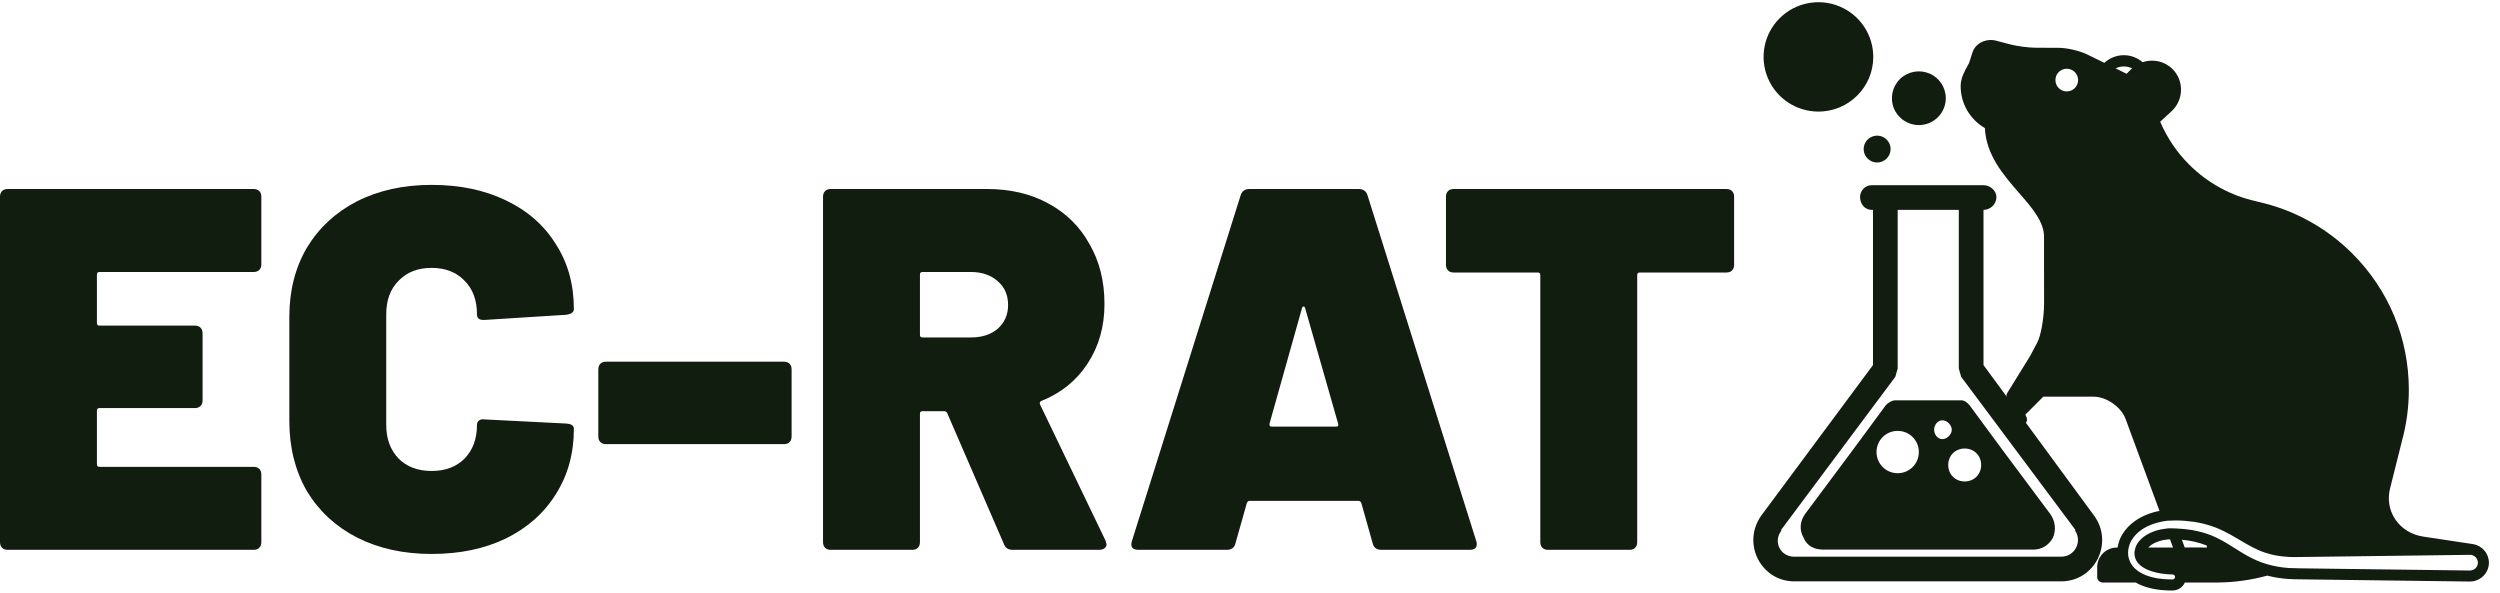
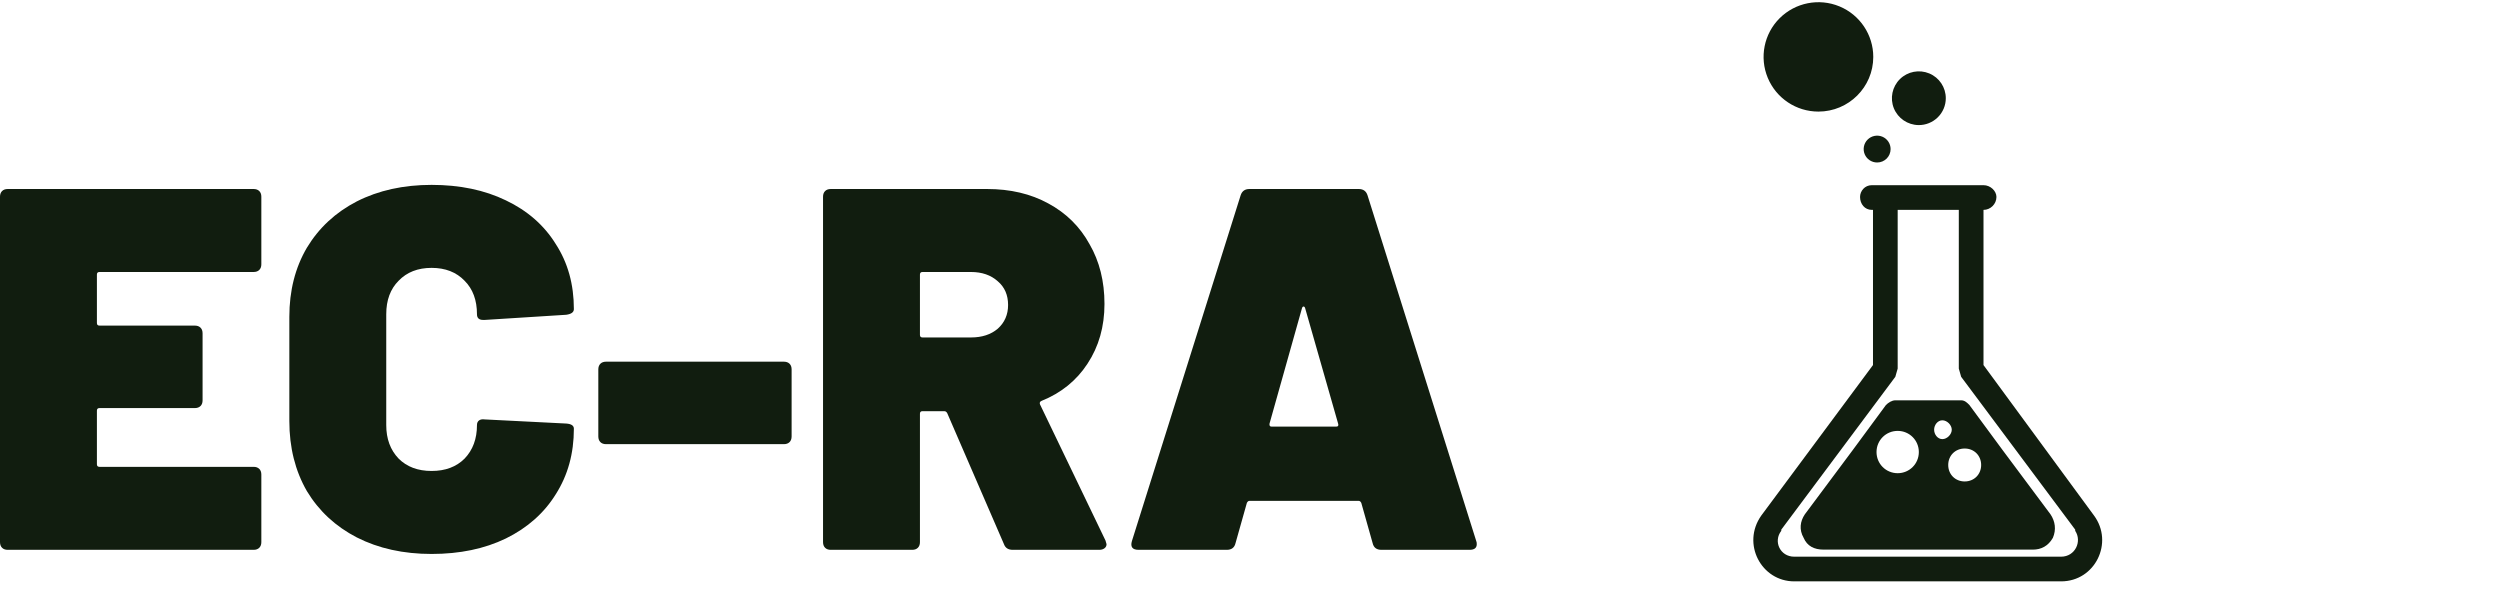
<svg xmlns="http://www.w3.org/2000/svg" width="582" height="138" viewBox="0 0 582 138" fill="none">
  <g clip-path="url(#clip0)">
    <path fill-rule="evenodd" clip-rule="evenodd" d="M458.38 14.716L458.124 15.176L458.126 15.176C457.375 16.517 456.444 18.189 456.439 20.031C456.439 24.116 458.591 27.78 462.08 29.817C462.38 36.119 466.42 40.764 470.009 44.879L470.01 44.88C473.013 48.323 475.85 51.577 475.85 55.125L475.86 70.617C475.86 74.281 475.054 78.26 474.303 79.682L472.616 82.87L467.281 91.505C467.065 91.855 467.03 92.28 467.185 92.661L467.781 94.127V94.132L469.418 98.167C469.618 98.667 470.099 98.968 470.604 98.968C470.764 98.968 470.929 98.938 471.085 98.873C471.74 98.602 472.056 97.856 471.79 97.201L471.51 96.515L475.68 92.345H487.377C490.386 92.345 493.804 94.728 494.845 97.551L502.729 118.939C500.607 119.349 498.67 120.125 497.063 121.256C495.781 122.162 494.765 123.239 494.044 124.455C493.489 125.391 493.144 126.422 492.978 127.473H492.795C490.278 127.473 488.23 129.521 488.23 132.038V134.326C488.23 135.037 488.801 135.607 489.512 135.607H497.173C497.648 135.872 498.144 136.123 498.7 136.338C500.702 137.104 502.934 137.469 505.542 137.469H505.787C507.059 137.454 508.145 136.688 508.635 135.607H516.399H516.414C520.323 135.562 524.152 135.012 527.831 134.005C529.353 134.396 530.955 134.666 532.637 134.781C533.503 134.846 534.354 134.856 535.181 134.866L535.194 134.866L574.978 135.382C577.405 135.382 579.388 133.44 579.418 131.052C579.443 128.88 577.876 127.063 575.804 126.693C575.798 126.69 575.792 126.688 575.785 126.685C575.776 126.68 575.766 126.675 575.754 126.672L564.176 124.926C561.393 124.51 559.055 123.068 557.594 120.876C556.197 118.779 555.777 116.241 556.408 113.718L559.161 102.711V102.706C560.232 98.817 560.777 94.798 560.777 90.753C560.777 78.775 556.112 67.513 547.643 59.044C541.57 52.972 533.963 48.803 525.623 46.966C525.548 46.931 525.463 46.906 525.378 46.886C519.401 45.604 513.95 42.631 509.611 38.291C506.727 35.403 504.48 32.05 502.893 28.335L505.731 25.713C508.409 23.03 508.409 18.72 505.766 16.077C503.884 14.195 501.166 13.68 498.799 14.475C497.572 13.439 496.061 12.849 494.439 12.849C492.732 12.849 491.14 13.489 489.889 14.631L485.94 12.694C484.168 11.822 481.235 11.142 479.268 11.132L473.907 11.112C472.25 11.107 469.502 10.741 467.895 10.316L464.732 9.48C462.369 8.849 459.891 10.056 459.206 12.163L458.38 14.716ZM495.07 17.173L492.507 15.917C493.708 15.321 495.165 15.321 496.361 15.917C496.331 15.947 496.297 15.972 496.264 15.997C496.23 16.022 496.196 16.047 496.166 16.077L495.07 17.173ZM513.72 126.994L513.79 127.459L508.605 127.454L507.939 125.652C510.041 125.837 511.968 126.293 513.72 126.994ZM505.176 125.557L505.877 127.459L500.12 127.459C500.336 127.234 500.581 127.014 500.881 126.813C501.952 126.103 503.334 125.667 504.885 125.562C504.966 125.562 505.071 125.562 505.176 125.557ZM502.168 121.693C502.198 121.688 502.228 121.678 502.258 121.668L502.257 121.668C503.003 121.468 503.769 121.303 504.565 121.227C505.196 121.182 505.826 121.162 506.457 121.162C507.809 121.162 509.17 121.263 510.597 121.463C510.629 121.468 510.66 121.47 510.692 121.473C510.723 121.475 510.754 121.478 510.787 121.483L510.847 121.498C511.553 121.603 512.243 121.748 512.929 121.918C512.934 121.923 512.939 121.923 512.944 121.923L512.934 121.918C514.266 122.249 515.562 122.674 516.793 123.225C517.519 123.545 518.22 123.91 518.911 124.286C518.953 124.308 518.997 124.33 519.041 124.351C519.085 124.372 519.128 124.393 519.171 124.416C519.261 124.463 519.346 124.513 519.431 124.564C519.454 124.578 519.478 124.592 519.501 124.606C520.121 124.952 520.733 125.311 521.331 125.662L521.433 125.722C523.42 126.904 525.293 128.01 527.39 128.681C527.79 128.816 528.201 128.931 528.621 129.041C528.961 129.131 529.312 129.201 529.662 129.271C529.737 129.286 529.807 129.301 529.882 129.316C530.743 129.471 531.639 129.577 532.565 129.632C532.61 129.635 532.654 129.639 532.698 129.643C532.782 129.651 532.865 129.658 532.951 129.662C533.346 129.677 533.742 129.687 534.142 129.687C534.181 129.687 534.689 129.68 535.562 129.67C536.252 129.661 537.171 129.65 538.267 129.637L568.679 129.246C572.504 129.196 575.051 129.166 575.051 129.166H575.056H575.086C575.143 129.166 575.198 129.175 575.251 129.183C575.268 129.186 575.285 129.189 575.302 129.191L575.367 129.201C575.374 129.204 575.382 129.204 575.389 129.204C575.397 129.204 575.404 129.204 575.412 129.206C575.414 129.206 575.417 129.207 575.419 129.209C575.422 129.21 575.424 129.211 575.427 129.211C575.602 129.251 575.767 129.321 575.917 129.406C575.937 129.42 575.957 129.431 575.976 129.442C575.99 129.45 576.004 129.458 576.017 129.466C576.163 129.562 576.293 129.677 576.403 129.807C576.419 129.823 576.433 129.841 576.447 129.86C576.456 129.87 576.464 129.881 576.473 129.892C576.583 130.032 576.668 130.187 576.733 130.357C576.738 130.37 576.742 130.382 576.746 130.395C576.75 130.407 576.753 130.42 576.758 130.432C576.818 130.613 576.858 130.808 576.853 131.013C576.843 132.004 576.007 132.81 575.011 132.81H574.996L574.981 132.815L535.279 132.304H535.259H535.208C534.513 132.299 533.797 132.284 533.061 132.239H533.011C532.975 132.237 532.94 132.236 532.903 132.234C532.868 132.233 532.833 132.232 532.796 132.229C531.034 132.109 529.362 131.809 527.8 131.348C527.571 131.278 527.346 131.204 527.121 131.129L527.12 131.128C527.07 131.113 527.02 131.097 526.97 131.082C526.843 131.044 526.715 131.005 526.589 130.958C525.017 130.397 523.556 129.632 522.259 128.866C521.894 128.649 521.54 128.429 521.199 128.217C521.138 128.179 521.078 128.142 521.018 128.105L520.643 127.865L520.417 127.724C520.402 127.712 520.385 127.702 520.367 127.691C520.355 127.684 520.344 127.677 520.332 127.669C518.926 126.778 517.584 125.948 516.143 125.252C516.105 125.234 516.07 125.214 516.035 125.194C516 125.174 515.965 125.154 515.928 125.137C514.606 124.496 513.175 124.025 511.668 123.67C511.247 123.57 510.817 123.485 510.377 123.41C510.291 123.392 510.202 123.38 510.113 123.367C510.052 123.359 509.991 123.35 509.931 123.34C508.975 123.195 507.989 123.094 506.973 123.049C506.832 123.043 506.693 123.034 506.554 123.025C506.278 123.007 506.003 122.989 505.716 122.989C505.371 122.989 505.031 122.994 504.7 123.004C504.621 123.012 504.544 123.024 504.468 123.035C504.395 123.046 504.323 123.057 504.25 123.064V123.069C503.334 123.165 502.468 123.35 501.662 123.62C501.641 123.627 501.624 123.634 501.608 123.641C501.601 123.644 501.594 123.647 501.587 123.65C501.222 123.775 500.866 123.915 500.526 124.081C500.15 124.261 499.79 124.461 499.45 124.686C498.639 125.232 498.008 125.857 497.563 126.563C497.382 126.848 497.252 127.154 497.142 127.464C496.967 127.965 496.877 128.49 496.902 128.991C496.917 129.341 496.997 129.687 497.127 130.027C497.207 130.247 497.312 130.462 497.437 130.663C497.437 130.668 497.442 130.668 497.442 130.673C497.568 130.878 497.713 131.068 497.883 131.248C498.424 131.829 499.174 132.319 500.125 132.72C500.209 132.754 500.298 132.782 500.387 132.81C500.452 132.831 500.517 132.852 500.581 132.875C500.731 132.93 500.881 132.985 501.036 133.035C502.403 133.466 503.959 133.706 505.781 133.736C506.097 133.741 506.352 134.001 506.352 134.317C506.352 134.632 506.092 134.887 505.786 134.892H505.541C503.254 134.892 501.317 134.577 499.63 133.941C498.964 133.681 498.388 133.381 497.883 133.035C497.878 133.035 497.873 133.03 497.868 133.025C497.507 132.78 497.172 132.515 496.882 132.219C496.882 132.216 496.88 132.215 496.877 132.213C496.876 132.212 496.874 132.211 496.872 132.209L496.867 132.204L496.862 132.199C496.855 132.196 496.851 132.191 496.846 132.185C496.843 132.181 496.84 132.178 496.837 132.174C496.661 131.999 496.506 131.809 496.366 131.614C496.337 131.571 496.307 131.527 496.278 131.482C496.252 131.443 496.227 131.403 496.201 131.363C496.116 131.228 496.041 131.088 495.966 130.948C495.916 130.848 495.866 130.753 495.821 130.653C495.73 130.447 495.655 130.237 495.595 130.022H495.6C495.51 129.712 495.45 129.391 495.43 129.071C495.37 128.25 495.515 127.399 495.831 126.598C495.831 126.596 495.831 126.592 495.831 126.588C495.832 126.584 495.833 126.581 495.836 126.578C495.946 126.293 496.081 126.012 496.241 125.747C496.782 124.841 497.553 124.03 498.529 123.34H498.534C498.909 123.079 499.314 122.839 499.735 122.624C499.926 122.525 500.128 122.439 500.331 122.353C500.404 122.322 500.478 122.29 500.551 122.258C500.598 122.238 500.646 122.217 500.694 122.195C500.787 122.153 500.882 122.11 500.981 122.073C501.362 121.928 501.762 121.808 502.168 121.693ZM481.142 21.284C482.601 21.284 483.783 20.102 483.783 18.644C483.783 17.186 482.601 16.003 481.142 16.003C479.684 16.003 478.502 17.186 478.502 18.644C478.502 20.102 479.684 21.284 481.142 21.284Z" fill="#111D0F" />
  </g>
  <g clip-path="url(#clip1)">
    <path d="M461.757 84.985L487.485 120.015C492.136 126.309 487.759 135.341 479.822 135.341H417.695C410.032 135.341 405.38 126.583 410.032 120.015L436.033 84.985V48.86H435.759C434.116 48.86 433.021 47.491 433.021 45.848C433.021 44.479 434.116 43.11 435.759 43.11H461.76C463.403 43.11 464.772 44.479 464.772 45.848C464.772 47.491 463.403 48.86 461.76 48.86V84.985H461.757ZM441.779 48.86V85.807L441.231 87.724L414.682 123.301V123.575C412.766 126.04 414.409 129.596 417.694 129.596H479.821C483.107 129.596 484.746 126.036 483.107 123.575V123.301L456.558 87.724L456.01 85.807V48.86H441.779Z" fill="#111D0F" />
    <path fill-rule="evenodd" clip-rule="evenodd" d="M458.475 94.288L466.138 104.689L477.361 119.741C478.456 121.384 478.73 123.301 477.908 125.214C476.813 127.131 475.17 127.952 473.257 127.952H424.54C422.349 127.952 420.707 127.131 419.889 125.214C418.793 123.297 419.067 121.381 420.162 119.741L431.385 104.689L439.049 94.288C439.596 93.74 440.418 93.193 441.239 93.193H456.565C457.387 93.193 457.934 93.74 458.482 94.288H458.475ZM457.379 104.415C459.57 104.415 461.213 106.058 461.213 108.248C461.213 110.439 459.57 112.082 457.379 112.082C455.189 112.082 453.546 110.439 453.546 108.248C453.546 106.058 455.189 104.415 457.379 104.415ZM452.181 97.847C453.276 97.847 454.371 98.942 454.371 100.038C454.371 101.133 453.276 102.228 452.181 102.228C451.085 102.228 450.264 101.133 450.264 100.038C450.264 98.942 451.085 97.847 452.181 97.847ZM441.779 100.311C444.518 100.311 446.705 102.502 446.705 105.236C446.705 107.975 444.514 110.161 441.779 110.161C439.041 110.161 436.854 107.971 436.854 105.236C436.854 102.498 439.045 100.311 441.779 100.311V100.311Z" fill="#111D0F" />
  </g>
  <path d="M423.33 25.978C418.161 25.978 413.508 22.875 411.533 18.115C409.558 13.356 410.649 7.876 414.305 4.238C417.96 0.6 423.457 -0.488 428.231 1.488C432.997 3.463 436.104 8.116 436.097 13.262C436.091 20.291 430.373 25.978 423.33 25.978ZM452.981 22.877C452.988 20.354 451.475 18.071 449.138 17.097C446.802 16.122 444.11 16.636 442.303 18.412C440.502 20.187 439.946 22.864 440.89 25.207C441.841 27.55 444.11 29.092 446.641 29.119C448.315 29.139 449.922 28.485 451.114 27.316C452.305 26.148 452.981 24.546 452.981 22.877ZM440.131 34.706C440.131 33.437 439.368 32.303 438.196 31.815C437.025 31.335 435.679 31.602 434.782 32.496C433.885 33.391 433.617 34.732 434.099 35.9C434.588 37.069 435.726 37.829 436.998 37.829C438.732 37.829 440.131 36.434 440.131 34.706Z" fill="#111D0F" />
  <path d="M60.84 61.52C60.84 62.08 60.68 62.52 60.36 62.84C60.04 63.16 59.6 63.32 59.04 63.32H23.16C22.76 63.32 22.56 63.52 22.56 63.92V75.2C22.56 75.6 22.76 75.8 23.16 75.8H45.36C45.92 75.8 46.36 75.96 46.68 76.28C47 76.6 47.16 77.04 47.16 77.6V93.2C47.16 93.76 47 94.2 46.68 94.52C46.36 94.84 45.92 95 45.36 95H23.16C22.76 95 22.56 95.2 22.56 95.6V108.08C22.56 108.48 22.76 108.68 23.16 108.68H59.04C59.6 108.68 60.04 108.84 60.36 109.16C60.68 109.48 60.84 109.92 60.84 110.48V126.2C60.84 126.76 60.68 127.2 60.36 127.52C60.04 127.84 59.6 128 59.04 128H1.8C1.24 128 0.8 127.84 0.48 127.52C0.16 127.2 0 126.76 0 126.2V45.8C0 45.24 0.16 44.8 0.48 44.48C0.8 44.16 1.24 44 1.8 44H59.04C59.6 44 60.04 44.16 60.36 44.48C60.68 44.8 60.84 45.24 60.84 45.8V61.52Z" fill="#111D0F" />
  <path d="M100.478 128.96C93.918 128.96 88.118 127.68 83.078 125.12C78.118 122.56 74.237 118.96 71.438 114.32C68.718 109.6 67.358 104.16 67.358 98V73.76C67.358 67.68 68.718 62.32 71.438 57.68C74.237 53.04 78.118 49.44 83.078 46.88C88.118 44.32 93.918 43.04 100.478 43.04C107.037 43.04 112.797 44.24 117.757 46.64C122.797 49.04 126.677 52.44 129.397 56.84C132.197 61.16 133.598 66.2 133.598 71.96C133.598 72.68 132.998 73.12 131.798 73.28L112.838 74.48H112.478C111.518 74.48 111.038 74.04 111.038 73.16C111.038 69.88 110.078 67.28 108.158 65.36C106.238 63.36 103.678 62.36 100.478 62.36C97.278 62.36 94.718 63.36 92.797 65.36C90.877 67.28 89.918 69.88 89.918 73.16V98.96C89.918 102.16 90.877 104.76 92.797 106.76C94.718 108.68 97.278 109.64 100.478 109.64C103.678 109.64 106.238 108.68 108.158 106.76C110.078 104.76 111.038 102.16 111.038 98.96C111.038 98.48 111.198 98.12 111.518 97.88C111.838 97.64 112.278 97.56 112.838 97.64L131.798 98.6C132.998 98.68 133.598 99.08 133.598 99.8C133.598 105.56 132.197 110.64 129.397 115.04C126.677 119.44 122.797 122.88 117.757 125.36C112.797 127.76 107.037 128.96 100.478 128.96Z" fill="#111D0F" />
  <path d="M141.088 103.4C140.528 103.4 140.088 103.24 139.768 102.92C139.448 102.6 139.288 102.16 139.288 101.6V86C139.288 85.44 139.448 85 139.768 84.68C140.088 84.36 140.528 84.2 141.088 84.2H182.488C183.048 84.2 183.488 84.36 183.808 84.68C184.128 85 184.288 85.44 184.288 86V101.6C184.288 102.16 184.128 102.6 183.808 102.92C183.488 103.24 183.048 103.4 182.488 103.4H141.088Z" fill="#111D0F" />
  <path d="M235.762 128C234.722 128 234.042 127.56 233.722 126.68L220.522 96.2C220.362 95.88 220.122 95.72 219.802 95.72H214.762C214.362 95.72 214.162 95.92 214.162 96.32V126.2C214.162 126.76 214.002 127.2 213.682 127.52C213.362 127.84 212.922 128 212.362 128H193.402C192.842 128 192.402 127.84 192.082 127.52C191.762 127.2 191.602 126.76 191.602 126.2V45.8C191.602 45.24 191.762 44.8 192.082 44.48C192.402 44.16 192.842 44 193.402 44H229.762C235.202 44 239.962 45.12 244.042 47.36C248.202 49.6 251.402 52.76 253.642 56.84C255.962 60.84 257.122 65.48 257.122 70.76C257.122 76.04 255.802 80.68 253.162 84.68C250.602 88.6 247.042 91.48 242.482 93.32C242.082 93.48 241.962 93.76 242.122 94.16L257.362 125.84C257.522 126.32 257.602 126.6 257.602 126.68C257.602 127.08 257.442 127.4 257.122 127.64C256.802 127.88 256.402 128 255.922 128H235.762ZM214.762 63.32C214.362 63.32 214.162 63.52 214.162 63.92V77.96C214.162 78.36 214.362 78.56 214.762 78.56H226.042C228.602 78.56 230.682 77.88 232.282 76.52C233.882 75.08 234.682 73.24 234.682 71C234.682 68.68 233.882 66.84 232.282 65.48C230.682 64.04 228.602 63.32 226.042 63.32H214.762Z" fill="#111D0F" />
  <path d="M321.59 128C320.47 128 319.79 127.48 319.55 126.44L316.91 117.08C316.75 116.76 316.55 116.6 316.31 116.6H290.87C290.63 116.6 290.43 116.76 290.27 117.08L287.63 126.44C287.39 127.48 286.71 128 285.59 128H265.07C263.63 128 263.11 127.32 263.51 125.96L288.83 45.44C289.15 44.48 289.83 44 290.87 44H316.31C317.35 44 318.03 44.48 318.35 45.44L343.67 125.96C343.75 126.12 343.79 126.36 343.79 126.68C343.79 127.56 343.23 128 342.11 128H321.59ZM295.55 98.6C295.47 99.08 295.63 99.32 296.03 99.32H311.03C311.51 99.32 311.67 99.08 311.51 98.6L303.83 71.72C303.75 71.48 303.63 71.36 303.47 71.36C303.31 71.36 303.19 71.48 303.11 71.72L295.55 98.6Z" fill="#111D0F" />
-   <path d="M401.901 44C402.461 44 402.901 44.16 403.221 44.48C403.541 44.8 403.701 45.24 403.701 45.8V61.64C403.701 62.2 403.541 62.64 403.221 62.96C402.901 63.28 402.461 63.44 401.901 63.44H381.741C381.341 63.44 381.141 63.64 381.141 64.04V126.2C381.141 126.76 380.981 127.2 380.661 127.52C380.341 127.84 379.901 128 379.341 128H360.381C359.821 128 359.381 127.84 359.061 127.52C358.741 127.2 358.581 126.76 358.581 126.2V64.04C358.581 63.64 358.381 63.44 357.981 63.44H338.421C337.861 63.44 337.421 63.28 337.101 62.96C336.781 62.64 336.621 62.2 336.621 61.64V45.8C336.621 45.24 336.781 44.8 337.101 44.48C337.421 44.16 337.861 44 338.421 44H401.901Z" fill="#111D0F" />
  <defs>
    <clipPath id="clip0">
-       <rect width="128.14" height="128.14" fill="white" transform="matrix(-1 0 0 1 582 9.315)" />
-     </clipPath>
+       </clipPath>
    <clipPath id="clip1">
      <rect width="92.232" height="92.232" fill="white" transform="translate(402.641 43.11)" />
    </clipPath>
  </defs>
</svg>